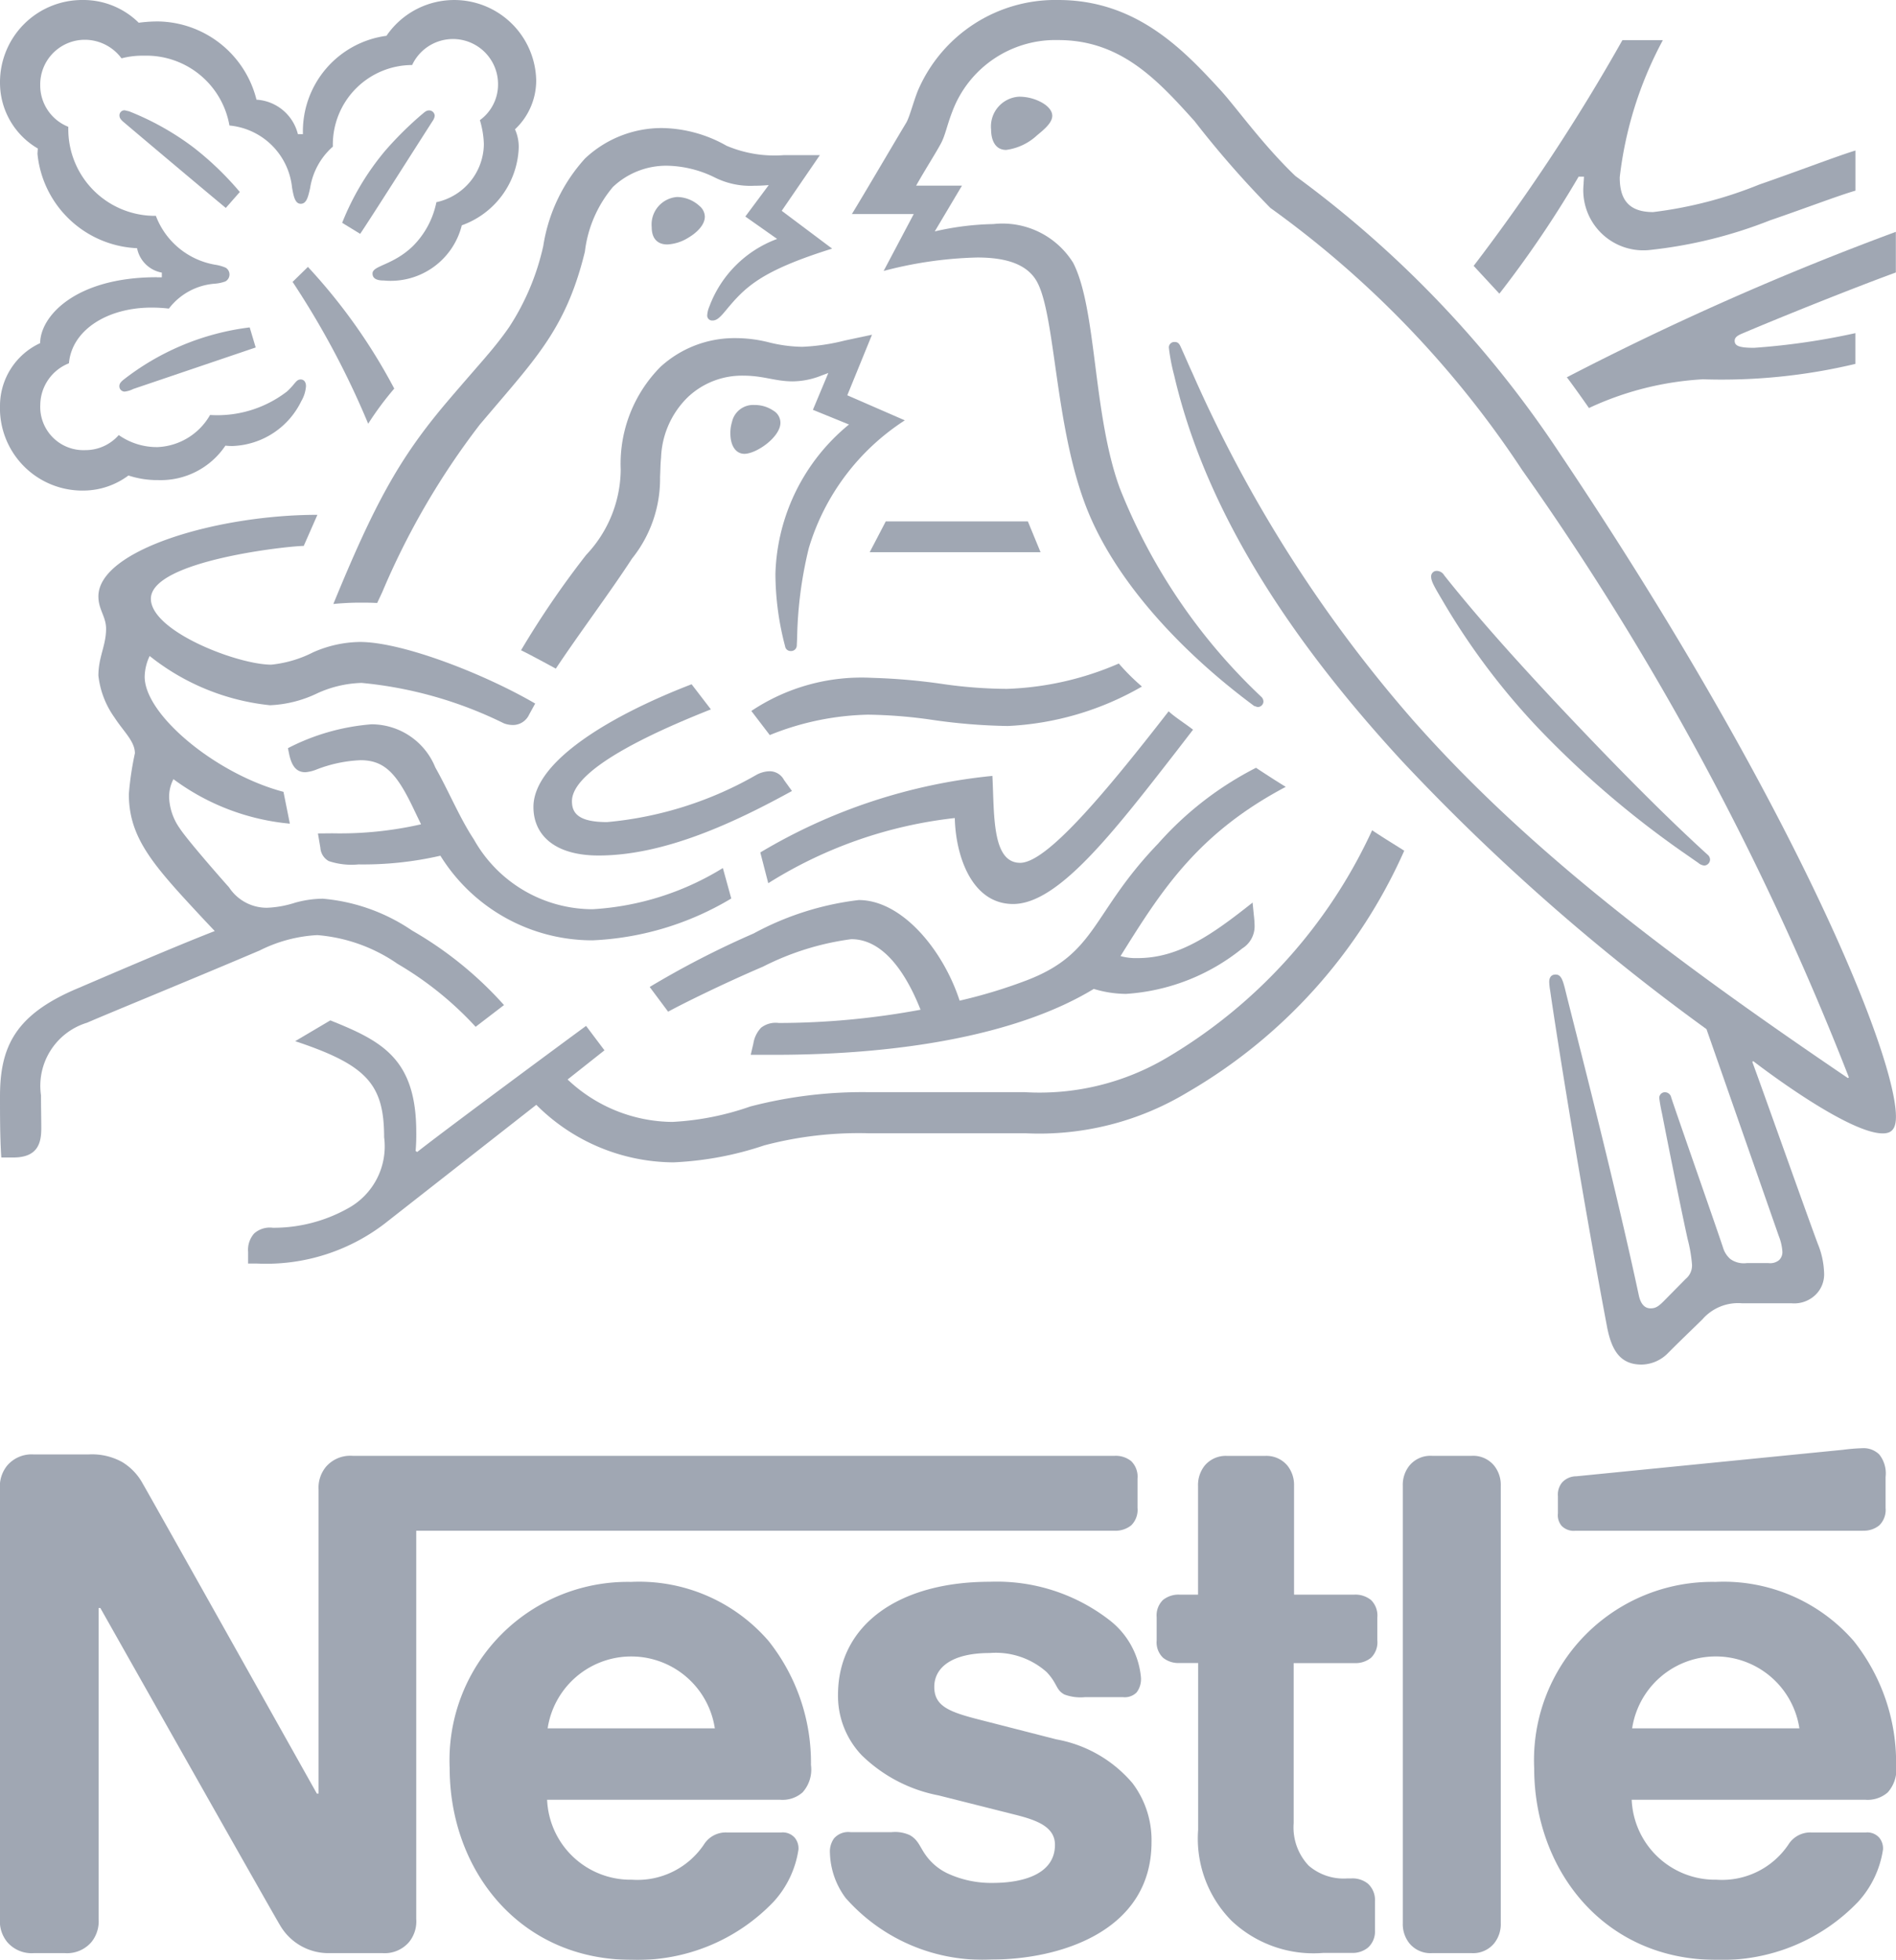
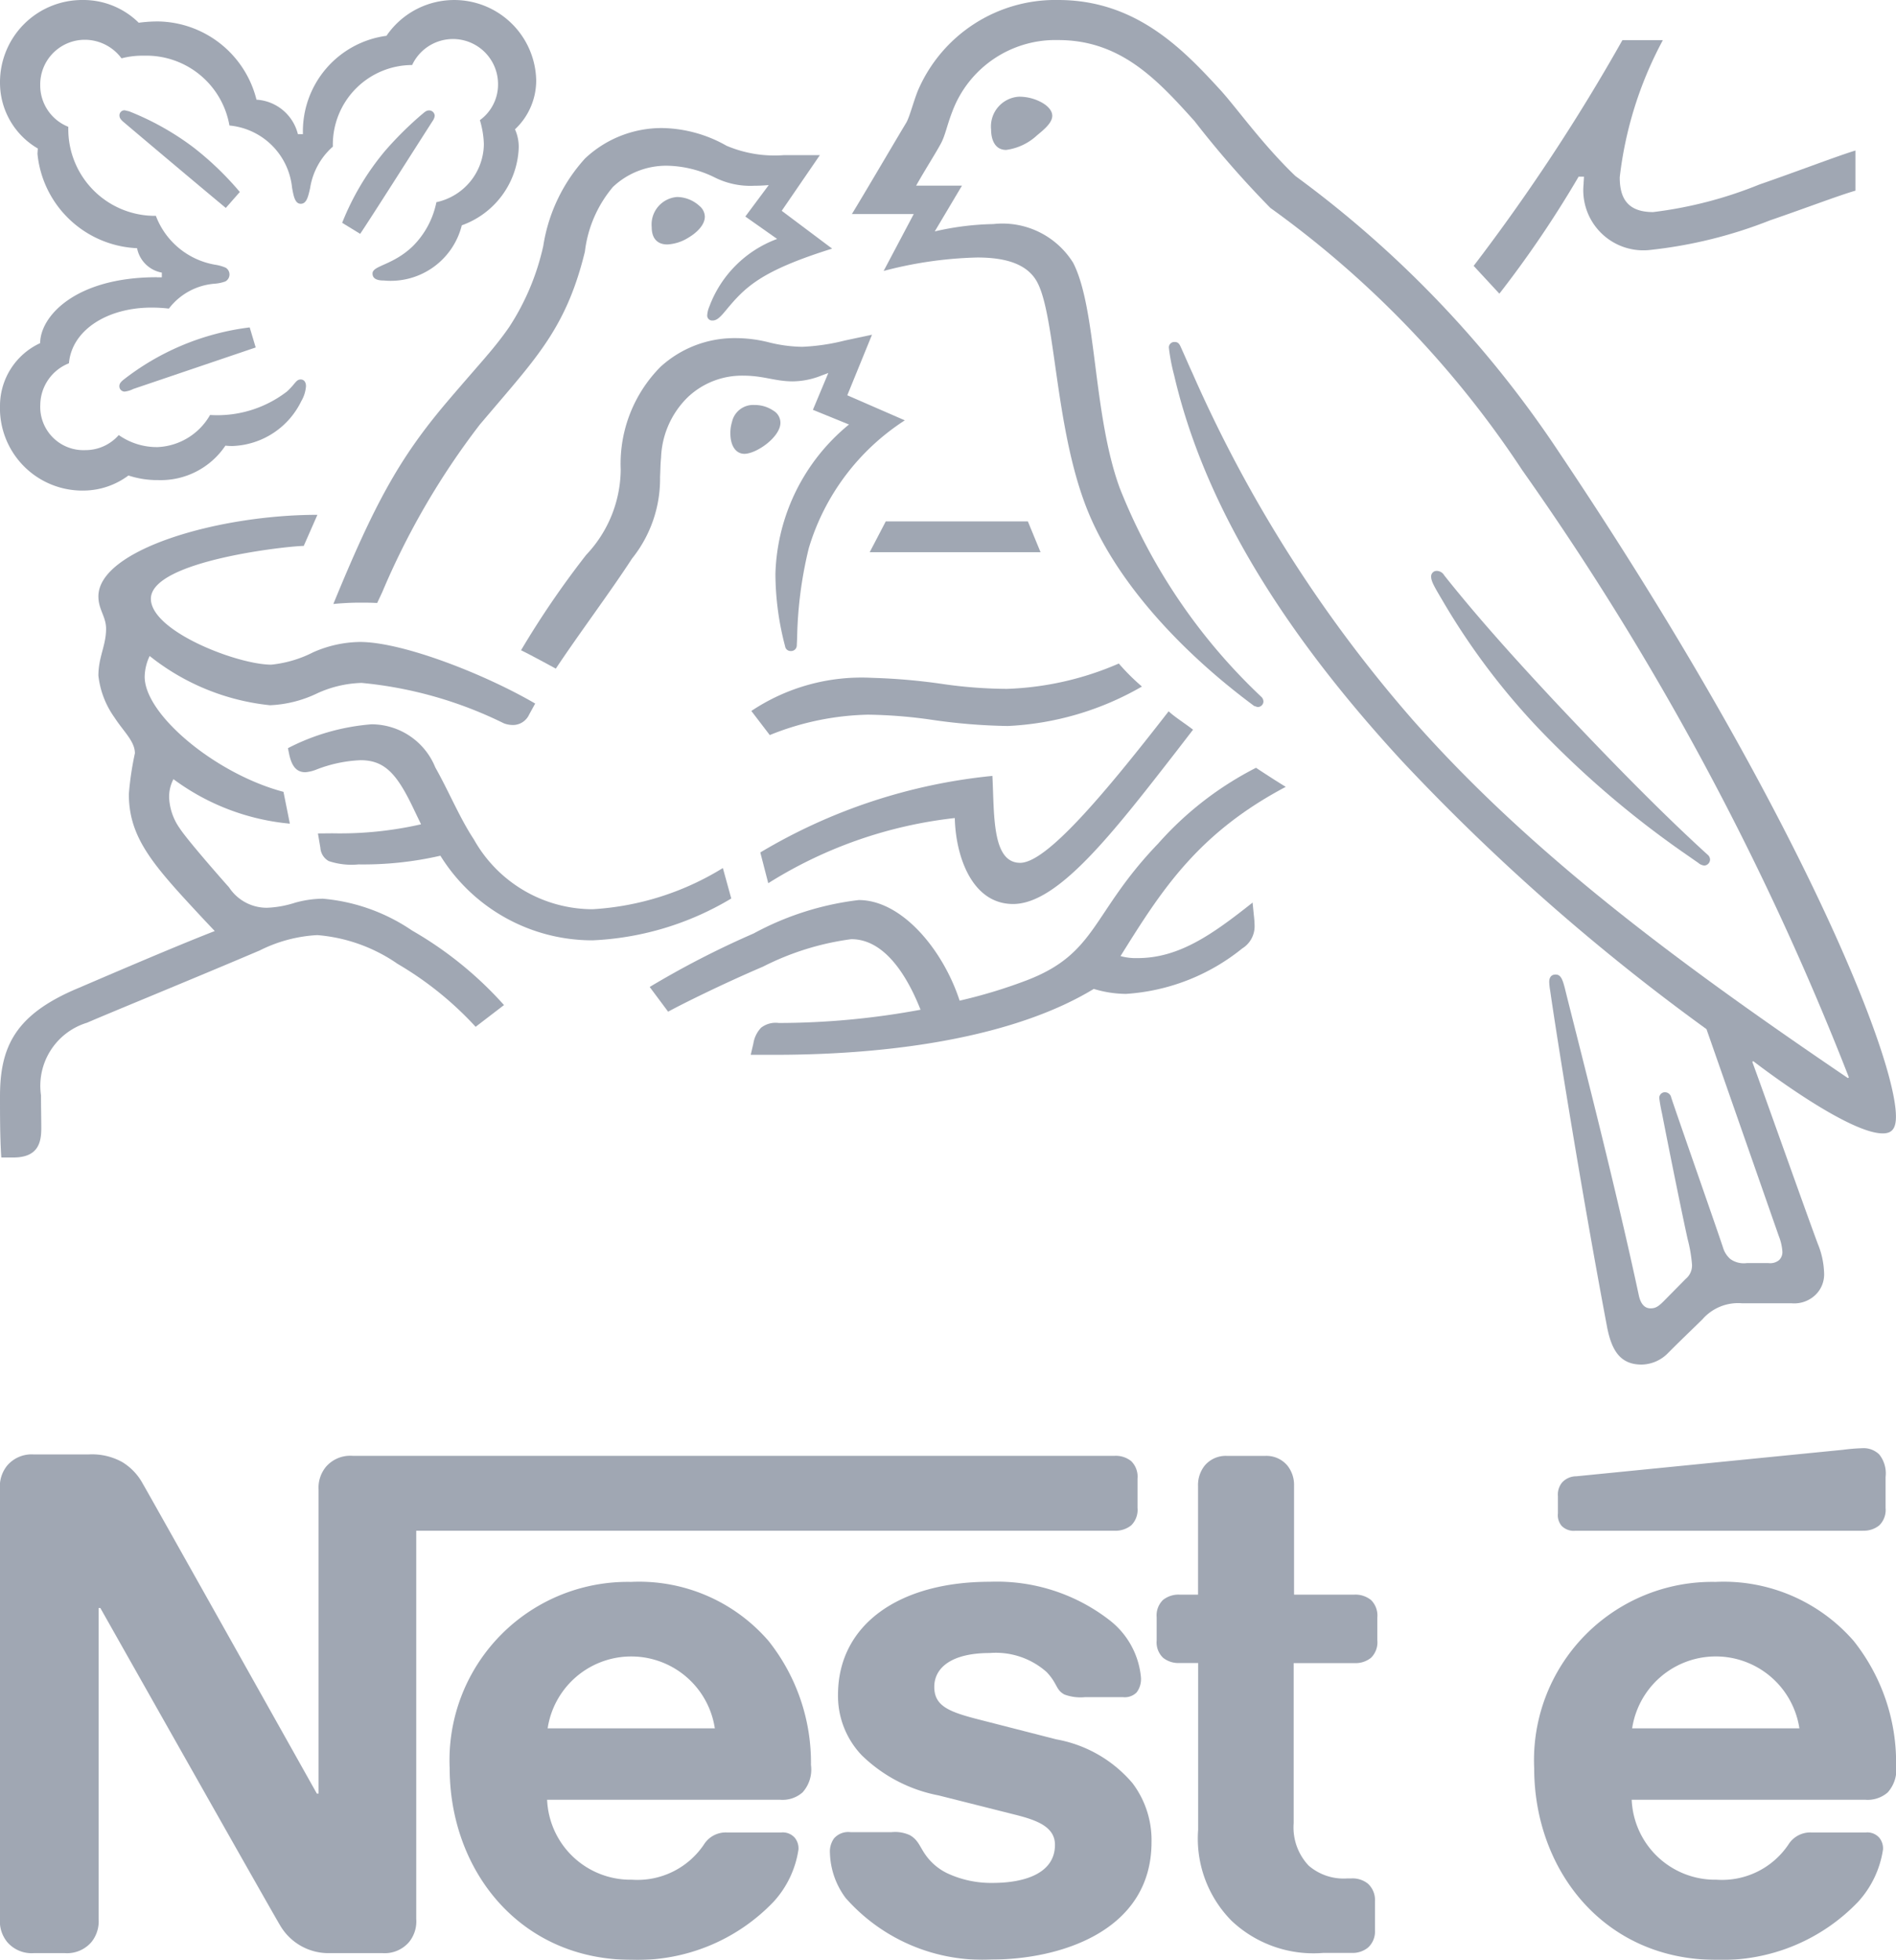
<svg xmlns="http://www.w3.org/2000/svg" width="71.513" height="73.91" viewBox="0 0 71.513 73.91">
  <g id="Visual" transform="translate(0)" opacity="0.501">
    <g id="Group_39" data-name="Group 39" transform="translate(0 0)">
      <path id="Path_121" data-name="Path 121" d="M128.852,132.443c-2.523,2.625-2.295,4.138-4.956,5.159a19.185,19.185,0,0,1-2.536.769c-.617-1.9-2.167-3.794-3.807-3.794a11.018,11.018,0,0,0-3.962,1.26,33.837,33.837,0,0,0-3.921,2.018l.695.932c.53-.29,2.056-1.048,3.582-1.7a10.307,10.307,0,0,1,3.327-1.035c1.3,0,2.145,1.477,2.612,2.661a29.426,29.426,0,0,1-5.347.5.893.893,0,0,0-.668.179,1.112,1.112,0,0,0-.29.592l-.1.429h.907c4.715,0,9.17-.744,12.032-2.485a4.266,4.266,0,0,0,1.211.188,7.758,7.758,0,0,0,4.388-1.714.98.98,0,0,0,.467-.845,3.667,3.667,0,0,0-.027-.393l-.049-.492c-1.513,1.2-2.773,2.094-4.337,2.094a2.153,2.153,0,0,1-.644-.076c1.526-2.447,2.889-4.616,6.232-6.382-.353-.215-.858-.543-1.122-.719A12.515,12.515,0,0,0,128.852,132.443Z" transform="translate(-85.165 -100.634)" fill="#414f68" />
      <path id="Path_122" data-name="Path 122" d="M138.142,125.773c-1.073,0-.972-1.83-1.048-3.278a21.107,21.107,0,0,0-8.754,2.887l.3,1.16a16.66,16.66,0,0,1,7.036-2.458c.027,1.385.619,3.242,2.2,3.242,1.689,0,3.743-2.65,6.154-5.754l.632-.82c-.328-.252-.693-.48-.921-.693C141.271,123.24,139.128,125.773,138.142,125.773Z" transform="translate(-99.663 -93.234)" fill="#414f68" />
      <path id="Path_123" data-name="Path 123" d="M100.17,56.7a7.9,7.9,0,0,1-1.615.239,5.466,5.466,0,0,1-1.236-.163,5.16,5.16,0,0,0-1.309-.165,4.133,4.133,0,0,0-2.8,1.084,5.19,5.19,0,0,0-1.5,3.87,4.724,4.724,0,0,1-1.3,3.218,34.118,34.118,0,0,0-2.46,3.6c.241.112,1.035.541,1.312.693.869-1.309,2.08-2.925,2.873-4.149a4.8,4.8,0,0,0,1.059-3.077c.013-.252.013-.492.038-.733a3.352,3.352,0,0,1,1-2.27,2.969,2.969,0,0,1,2.107-.82c.755,0,1.2.215,1.852.215a2.985,2.985,0,0,0,1.108-.226l.241-.089-.581,1.388,1.361.554A7.549,7.549,0,0,0,97.545,65.5a10.793,10.793,0,0,0,.366,2.735.207.207,0,0,0,.212.177.214.214,0,0,0,.228-.212l.013-.29a15.332,15.332,0,0,1,.44-3.378,8.707,8.707,0,0,1,3.622-4.82l-2.17-.945.932-2.284Z" transform="translate(-68.298 -43.86)" fill="#414f68" />
      <path id="Path_124" data-name="Path 124" d="M168.346,16.32a1.124,1.124,0,0,0-1.046,1.236c0,.353.125.771.568.771a2.123,2.123,0,0,0,1.171-.556c.342-.277.568-.5.568-.731,0-.212-.2-.416-.5-.554A1.747,1.747,0,0,0,168.346,16.32Z" transform="translate(-129.918 -12.673)" fill="#414f68" />
      <path id="Path_125" data-name="Path 125" d="M147.416,88l-.606,1.162h6.444L152.776,88Z" transform="translate(-114.007 -68.337)" fill="#414f68" />
      <path id="Path_126" data-name="Path 126" d="M111.384,34.79c.34-.2.63-.492.63-.8a.54.54,0,0,0-.2-.4,1.276,1.276,0,0,0-.845-.34,1.039,1.039,0,0,0-.959,1.135c0,.416.2.655.592.655A1.657,1.657,0,0,0,111.384,34.79Z" transform="translate(-85.429 -25.821)" fill="#414f68" />
      <path id="Path_127" data-name="Path 127" d="M251.041,106.942l.617.429a.4.4,0,0,0,.228.1.23.23,0,0,0,.214-.226.245.245,0,0,0-.1-.19c-1.843-1.678-3.823-3.72-5.678-5.689-1.45-1.551-2.938-3.189-4.25-4.842a.33.33,0,0,0-.266-.165.208.208,0,0,0-.226.215c0,.177.125.389.44.921a26.253,26.253,0,0,0,3.606,4.8A36.142,36.142,0,0,0,251.041,106.942Z" transform="translate(-187.601 -74.829)" fill="#414f68" />
-       <path id="Path_128" data-name="Path 128" d="M239.389,245.71h-1.5a1.026,1.026,0,0,0-.845.366,1.155,1.155,0,0,0-.253.757v16.508a1.159,1.159,0,0,0,.253.758,1.026,1.026,0,0,0,.845.366h1.5a1.026,1.026,0,0,0,.845-.366,1.155,1.155,0,0,0,.253-.758V246.834a1.159,1.159,0,0,0-.253-.757A1.026,1.026,0,0,0,239.389,245.71Z" transform="translate(-183.881 -190.808)" fill="#414f68" />
      <path id="Path_129" data-name="Path 129" d="M125.178,69.028a.531.531,0,0,0-.264-.454,1.247,1.247,0,0,0-.717-.215.816.816,0,0,0-.847.644,1.387,1.387,0,0,0-.06.429c0,.454.2.769.53.769C124.271,70.2,125.178,69.571,125.178,69.028Z" transform="translate(-95.742 -53.086)" fill="#414f68" />
      <path id="Path_130" data-name="Path 130" d="M49.733,126.381l.092.541a.619.619,0,0,0,.313.5,2.716,2.716,0,0,0,1.124.127,13.005,13.005,0,0,0,3.09-.328,6.746,6.746,0,0,0,5.738,3.191,11.114,11.114,0,0,0,5.233-1.578l-.317-1.148a10.525,10.525,0,0,1-4.916,1.553,5.146,5.146,0,0,1-4.478-2.637c-.53-.8-.945-1.814-1.452-2.71a2.6,2.6,0,0,0-2.406-1.627,8.26,8.26,0,0,0-3.153.9l.049.239c.087.391.241.668.608.668a1.447,1.447,0,0,0,.416-.1,5.153,5.153,0,0,1,1.665-.353c.945,0,1.4.554,2.042,1.917l.241.5a13.731,13.731,0,0,1-3.34.34Z" transform="translate(-37.741 -94.95)" fill="#414f68" />
      <path id="Path_131" data-name="Path 131" d="M265.8,266.99a6.722,6.722,0,0,0-6.837,7.025c0,3.848,2.637,7.228,6.86,7.228a7.1,7.1,0,0,0,5.363-2.194,3.746,3.746,0,0,0,.934-1.969.636.636,0,0,0-.139-.44.6.6,0,0,0-.516-.2h-2.029a.974.974,0,0,0-.885.456,3.016,3.016,0,0,1-2.71,1.325,3.15,3.15,0,0,1-3.2-3.016h8.8a1.151,1.151,0,0,0,.858-.277,1.3,1.3,0,0,0,.315-1.032,7.372,7.372,0,0,0-1.6-4.679A6.5,6.5,0,0,0,265.8,266.99Zm-3.142,5.523a3.19,3.19,0,0,1,6.308,0Z" transform="translate(-201.097 -207.333)" fill="#414f68" />
      <path id="Path_132" data-name="Path 132" d="M252.727,11.918h.2c0,.087-.013.19-.013.277a2.266,2.266,0,0,0,2.536,2.485,17.242,17.242,0,0,0,4.489-1.111c1.361-.467,2.61-.945,3.229-1.122V10.933c-.706.215-2.143.769-3.631,1.285a15.646,15.646,0,0,1-4,1.037c-.983,0-1.26-.543-1.26-1.314a14.37,14.37,0,0,1,1.627-5.17h-1.526a73.257,73.257,0,0,1-5.611,8.513l.97,1.048A40.462,40.462,0,0,0,252.727,11.918Z" transform="translate(-193.184 -5.257)" fill="#414f68" />
      <path id="Path_133" data-name="Path 133" d="M160.542,6.636c-1.274-1.224-2.243-2.612-2.862-3.28C156.3,1.855,154.527,0,151.6,0a5.639,5.639,0,0,0-5.3,3.432c-.179.456-.315,1.008-.442,1.211-.277.454-1.526,2.585-2.042,3.43h2.333l-1.135,2.145a15.128,15.128,0,0,1,3.53-.507c1.122,0,1.931.266,2.284.972.657,1.312.657,5.282,1.765,8.274,1.032,2.813,3.557,5.564,6.395,7.666l.125.04a.214.214,0,0,0,.226-.2.247.247,0,0,0-.087-.19,21.872,21.872,0,0,1-5.334-7.87c-1.021-2.8-.858-6.735-1.754-8.489a3.139,3.139,0,0,0-3.014-1.464,10.554,10.554,0,0,0-2.208.277L147.969,7H146.24c.364-.644.746-1.236.934-1.589.163-.3.228-.681.429-1.2a4.152,4.152,0,0,1,4-2.7c2.371,0,3.758,1.526,5.135,3.054A37.293,37.293,0,0,0,159.6,7.841a37.641,37.641,0,0,1,9.5,9.89,107.175,107.175,0,0,1,12.321,22.9l-.038.025c-6.395-4.339-11.93-8.437-16.4-13.494a51.077,51.077,0,0,1-8.312-13.069c-.163-.351-.3-.679-.456-1.019-.06-.139-.125-.177-.226-.177a.205.205,0,0,0-.217.212,7.269,7.269,0,0,0,.2,1.046c1.276,5.5,4.806,10.43,8.578,14.53a80.486,80.486,0,0,0,11.5,10.126l2.726,7.8a1.943,1.943,0,0,1,.136.581.414.414,0,0,1-.123.328.521.521,0,0,1-.4.114h-.82a.868.868,0,0,1-.617-.152.908.908,0,0,1-.277-.429c-.239-.731-1.68-4.831-1.955-5.662a.243.243,0,0,0-.239-.2.211.211,0,0,0-.212.215,5.6,5.6,0,0,0,.1.568c.364,1.866.793,3.962.97,4.755a5.479,5.479,0,0,1,.165.961.657.657,0,0,1-.239.541l-.847.858c-.2.2-.313.252-.478.252-.2,0-.366-.136-.442-.489-.959-4.478-2.409-10.03-2.786-11.568-.089-.342-.152-.532-.353-.532-.177,0-.241.127-.241.279a2.469,2.469,0,0,0,.04.353c.226,1.589,1.146,7.38,2.143,12.665.177.909.516,1.412,1.3,1.412a1.42,1.42,0,0,0,1.008-.445c.516-.516.668-.655,1.287-1.26a1.784,1.784,0,0,1,1.5-.606h1.868a1.155,1.155,0,0,0,.894-.315,1.073,1.073,0,0,0,.328-.831,3.14,3.14,0,0,0-.239-1.1c-.478-1.285-2.018-5.635-2.469-6.86l.036-.025c1.577,1.2,3.872,2.724,4.882,2.724.313,0,.5-.139.5-.63,0-2.322-3.859-11.867-12.676-25.01A40.953,40.953,0,0,0,160.542,6.636Z" transform="translate(-111.685)" fill="#414f68" />
-       <path id="Path_134" data-name="Path 134" d="M265.323,45.775a11.692,11.692,0,0,1,4.3-1.084,21.709,21.709,0,0,0,5.751-.581v-1.16a26.213,26.213,0,0,1-3.821.554c-.568,0-.733-.076-.733-.264,0-.112.076-.19.29-.277,1.513-.644,4.225-1.729,5.789-2.3V39.13a109.409,109.409,0,0,0-12.41,5.486C264.593,44.738,265.25,45.661,265.323,45.775Z" transform="translate(-205.392 -30.387)" fill="#414f68" />
      <path id="Path_135" data-name="Path 135" d="M60.533,31.935c-1.776,2.1-2.71,3.81-4.263,7.593a10.058,10.058,0,0,1,1.023-.051c.2,0,.366,0,.63.013l.188-.4a28.568,28.568,0,0,1,3.685-6.33l.568-.668c1.691-1.982,2.737-3.155,3.394-5.852A4.626,4.626,0,0,1,66.816,23.8a2.924,2.924,0,0,1,2.056-.8,4.217,4.217,0,0,1,1.779.44,3,3,0,0,0,1.5.315c.226,0,.389-.013.541-.025l-.883,1.186,1.2.845a4.328,4.328,0,0,0-2.561,2.561.954.954,0,0,0-.076.315.185.185,0,0,0,.2.2c.165,0,.29-.125.5-.378.733-.885,1.314-1.488,4.011-2.333L73.182,24.7l1.439-2.1h-1.35a4.63,4.63,0,0,1-2.17-.353,5.067,5.067,0,0,0-2.422-.668,4.214,4.214,0,0,0-2.914,1.146,6.351,6.351,0,0,0-1.577,3.3A9.23,9.23,0,0,1,62.9,29.087C62.312,29.931,61.885,30.347,60.533,31.935Z" transform="translate(-43.697 -16.75)" fill="#414f68" />
      <path id="Path_136" data-name="Path 136" d="M5.915,10.455c-3.09,0-4.4,1.488-4.4,2.485A2.607,2.607,0,0,0,0,15.286,3.109,3.109,0,0,0,3.191,18.5a2.851,2.851,0,0,0,1.653-.568,3.5,3.5,0,0,0,1.133.174,2.937,2.937,0,0,0,2.525-1.3,2.107,2.107,0,0,0,.29.013,3,3,0,0,0,2.572-1.691,1.287,1.287,0,0,0,.177-.565c0-.139-.063-.252-.2-.252-.177,0-.2.165-.518.454a4.306,4.306,0,0,1-2.9.885,2.4,2.4,0,0,1-1.98,1.211,2.5,2.5,0,0,1-1.464-.454,1.666,1.666,0,0,1-1.26.568,1.63,1.63,0,0,1-1.7-1.7A1.707,1.707,0,0,1,2.6,13.7C2.71,12.448,4.047,11.6,5.713,11.6a5.555,5.555,0,0,1,.657.038A2.4,2.4,0,0,1,8.086,10.7a1.52,1.52,0,0,0,.416-.087.3.3,0,0,0,.013-.516A1.612,1.612,0,0,0,8.1,9.981,2.917,2.917,0,0,1,5.879,8.14,3.269,3.269,0,0,1,2.576,4.9V4.782A1.679,1.679,0,0,1,1.517,3.206,1.684,1.684,0,0,1,3.206,1.5,1.726,1.726,0,0,1,4.583,2.2a3.164,3.164,0,0,1,.856-.1A3.182,3.182,0,0,1,8.654,4.733a2.619,2.619,0,0,1,2.362,2.346c.06.328.112.606.328.606s.277-.252.353-.592a2.622,2.622,0,0,1,.858-1.564,3,3,0,0,1,2.99-3.077,1.7,1.7,0,0,1,3.24.719A1.659,1.659,0,0,1,18.1,4.531a3.457,3.457,0,0,1,.15.9,2.264,2.264,0,0,1-1.79,2.194,3.248,3.248,0,0,1-.883,1.653c-.757.733-1.526.733-1.526,1.035,0,.163.112.266.429.266a2.763,2.763,0,0,0,2.938-2.082,3.236,3.236,0,0,0,2.145-2.876,1.6,1.6,0,0,0-.139-.744,2.519,2.519,0,0,0,.8-1.852A3.093,3.093,0,0,0,14.577,1.35a3.636,3.636,0,0,0-3.151,3.709h-.19a1.716,1.716,0,0,0-1.562-1.3A3.888,3.888,0,0,0,5.977.809a5.355,5.355,0,0,0-.744.049A2.97,2.97,0,0,0,3.115,0,3.1,3.1,0,0,0,0,3.115,2.869,2.869,0,0,0,1.426,5.6l-.013.2A3.951,3.951,0,0,0,5.17,9.36a1.162,1.162,0,0,0,.934.921v.177h-.19Z" transform="translate(0)" fill="#414f68" />
      <path id="Path_137" data-name="Path 137" d="M148.638,272.921l-2.862-.733c-1.186-.3-1.741-.518-1.741-1.247,0-.708.632-1.276,2.094-1.276a2.885,2.885,0,0,1,2.145.719c.416.44.34.668.668.845a1.738,1.738,0,0,0,.782.1h1.426a.632.632,0,0,0,.516-.177.831.831,0,0,0,.163-.581,3.082,3.082,0,0,0-1.184-2.145,6.936,6.936,0,0,0-4.516-1.448c-3.454,0-5.725,1.64-5.725,4.261a3.24,3.24,0,0,0,.894,2.281,5.677,5.677,0,0,0,2.9,1.515l2.889.728c.793.2,1.5.445,1.5,1.135,0,1.073-1.135,1.437-2.348,1.437a3.909,3.909,0,0,1-1.714-.364,2.142,2.142,0,0,1-.871-.769c-.188-.29-.252-.505-.541-.668a1.333,1.333,0,0,0-.681-.114h-1.564a.711.711,0,0,0-.617.239.856.856,0,0,0-.152.543,2.974,2.974,0,0,0,.592,1.7,6.878,6.878,0,0,0,5.523,2.322c2.523,0,6.015-1.048,6.015-4.429a3.56,3.56,0,0,0-.717-2.221A4.9,4.9,0,0,0,148.638,272.921Z" transform="translate(-108.796 -207.326)" fill="#414f68" />
-       <path id="Path_138" data-name="Path 138" d="M49.39,45.615a31.92,31.92,0,0,1,2.851,5.349,11.709,11.709,0,0,1,.983-1.325,21.39,21.39,0,0,0-3.256-4.589Z" transform="translate(-38.354 -34.984)" fill="#414f68" />
      <path id="Path_139" data-name="Path 139" d="M140.69,111.99a11.518,11.518,0,0,1-4.223.956,17.6,17.6,0,0,1-2.373-.177,22.811,22.811,0,0,0-2.71-.239,7.48,7.48,0,0,0-4.554,1.249l.695.909a10.391,10.391,0,0,1,3.707-.769,18.281,18.281,0,0,1,2.371.188,21.861,21.861,0,0,0,2.9.239,11.14,11.14,0,0,0,5.059-1.488A8.2,8.2,0,0,1,140.69,111.99Z" transform="translate(-98.491 -86.967)" fill="#414f68" />
-       <path id="Path_140" data-name="Path 140" d="M96.727,116.437,96,115.49c-2.827,1.086-5.966,2.838-5.966,4.63,0,1.021.757,1.828,2.458,1.828,2.5,0,5.159-1.26,7.293-2.433l-.3-.416a.613.613,0,0,0-.568-.328,1.12,1.12,0,0,0-.454.125,13.8,13.8,0,0,1-5.651,1.792c-1.061,0-1.325-.326-1.325-.784C91.48,118.618,94.986,117.128,96.727,116.437Z" transform="translate(-69.914 -89.685)" fill="#414f68" />
      <path id="Path_141" data-name="Path 141" d="M202.705,250.953h-2.281v-4.111a1.172,1.172,0,0,0-.252-.757,1.035,1.035,0,0,0-.845-.364H197.9a1.035,1.035,0,0,0-.845.364,1.172,1.172,0,0,0-.253.757v4.111H196.1a.943.943,0,0,0-.619.2.816.816,0,0,0-.239.655v.869a.807.807,0,0,0,.239.655.928.928,0,0,0,.619.2h.706v6.292a4.408,4.408,0,0,0,1.262,3.43,4.5,4.5,0,0,0,3.454,1.211h1.073a.926.926,0,0,0,.617-.2.821.821,0,0,0,.264-.655v-1.1a.832.832,0,0,0-.264-.655.926.926,0,0,0-.617-.2h-.152a2.02,2.02,0,0,1-1.466-.48,2.1,2.1,0,0,1-.568-1.6v-6.04h2.3a.921.921,0,0,0,.617-.2.813.813,0,0,0,.239-.655v-.869a.818.818,0,0,0-.239-.655A.935.935,0,0,0,202.705,250.953Z" transform="translate(-151.615 -190.816)" fill="#414f68" />
      <path id="Path_142" data-name="Path 142" d="M274.483,247.525a.926.926,0,0,0,.617-.2.813.813,0,0,0,.239-.655v-1.173a1.141,1.141,0,0,0-.239-.847.837.837,0,0,0-.617-.237,7.4,7.4,0,0,0-.744.06l-10.066,1a.726.726,0,0,0-.53.228.714.714,0,0,0-.163.516v.657a.622.622,0,0,0,.139.467.636.636,0,0,0,.5.188h10.862Z" transform="translate(-204.219 -189.799)" fill="#414f68" />
-       <path id="Path_143" data-name="Path 143" d="M45.627,154.415a5.747,5.747,0,0,1-2.813.722.886.886,0,0,0-.706.215.93.93,0,0,0-.228.693v.44H42.2a7.347,7.347,0,0,0,4.969-1.613L52.75,150.5a7.363,7.363,0,0,0,5.17,2.17,12.412,12.412,0,0,0,3.43-.641,13.944,13.944,0,0,1,3.935-.456H71.2a10.818,10.818,0,0,0,6.1-1.537,19.817,19.817,0,0,0,8.187-9.119c-.442-.279-.858-.532-1.211-.771a19.35,19.35,0,0,1-7.72,8.565,9.429,9.429,0,0,1-5.385,1.312h-5.89a16.8,16.8,0,0,0-4.462.541,10.483,10.483,0,0,1-2.938.581,5.807,5.807,0,0,1-3.95-1.6l1.39-1.1-.693-.921c-.4.29-5.336,3.935-6.37,4.755l-.06-.038a6.994,6.994,0,0,0,.025-.7c0-2.775-1.287-3.443-3.242-4.225l-1.325.784c2.686.894,3.354,1.613,3.354,3.62A2.661,2.661,0,0,1,45.627,154.415Z" transform="translate(-32.522 -108.835)" fill="#414f68" />
      <path id="Path_144" data-name="Path 144" d="M.5,111.127c.945,0,1.057-.568,1.057-1.111,0-.364-.011-.782-.011-1.236a2.488,2.488,0,0,1,1.741-2.737c.681-.3,4.022-1.665,6.509-2.724a5.465,5.465,0,0,1,2.17-.579A6.184,6.184,0,0,1,15,103.827a12.7,12.7,0,0,1,2.94,2.371l1.07-.82a14,14,0,0,0-3.468-2.811,7.055,7.055,0,0,0-3.367-1.2,3.991,3.991,0,0,0-1.048.152,3.929,3.929,0,0,1-1.061.19,1.7,1.7,0,0,1-1.426-.769C8.424,100.7,7.059,99.15,6.77,98.7a2.171,2.171,0,0,1-.391-1.148,1.436,1.436,0,0,1,.163-.693,8.7,8.7,0,0,0,4.391,1.678l-.241-1.2c-2.534-.668-5.235-2.9-5.235-4.339a1.875,1.875,0,0,1,.188-.784,8.693,8.693,0,0,0,4.54,1.857,4.535,4.535,0,0,0,1.765-.442,4.291,4.291,0,0,1,1.689-.4A15.369,15.369,0,0,1,19,94.751a.953.953,0,0,0,.326.065.672.672,0,0,0,.632-.393l.228-.416c-1.928-1.122-5.007-2.322-6.612-2.322a4.467,4.467,0,0,0-1.765.391,4.477,4.477,0,0,1-1.578.465c-1.274,0-4.54-1.26-4.54-2.485,0-1.439,5.2-1.993,5.765-1.993l.516-1.173c-3.769,0-8.261,1.323-8.261,3.077,0,.5.29.755.29,1.222,0,.632-.29,1.061-.29,1.765a3.362,3.362,0,0,0,.606,1.578c.353.543.771.9.771,1.352a11.487,11.487,0,0,0-.228,1.537c0,1.7.972,2.737,2.862,4.766l.378.4c-1.564.606-4.478,1.866-5.159,2.156C.592,105.728,0,106.928,0,108.821c0,.731,0,1.562.049,2.306Z" transform="translate(0 -67.475)" fill="#414f68" />
      <path id="Path_154" data-name="Path 154" d="M61.25,18.831a.21.21,0,0,0-.212-.2c-.116,0-.177.076-.29.165a13.117,13.117,0,0,0-1.361,1.35,9.883,9.883,0,0,0-1.627,2.724l.679.416c.467-.695,1.969-3.066,2.737-4.263A.387.387,0,0,0,61.25,18.831Z" transform="translate(-44.854 -14.467)" fill="#414f68" />
      <path id="Path_157" data-name="Path 157" d="M42.666,248.155a.821.821,0,0,0,.239-.655v-1.113a.821.821,0,0,0-.239-.655.925.925,0,0,0-.617-.2H13.293a1.211,1.211,0,0,0-1,.416,1.242,1.242,0,0,0-.277.869V258.27h-.065S5.687,247.1,5.383,246.579a2.151,2.151,0,0,0-.769-.809,2.341,2.341,0,0,0-1.274-.29H1.274a1.21,1.21,0,0,0-1,.416,1.245,1.245,0,0,0-.277.871V263a1.244,1.244,0,0,0,.277.871,1.21,1.21,0,0,0,1,.416H2.447a1.21,1.21,0,0,0,1-.416A1.244,1.244,0,0,0,3.72,263V251.272h.065s6.509,11.527,6.773,11.956a2.111,2.111,0,0,0,1.868,1.059h2.007a1.209,1.209,0,0,0,.994-.416A1.234,1.234,0,0,0,15.7,263V248.358H42.052A.948.948,0,0,0,42.666,248.155Z" transform="translate(0 -190.63)" fill="#414f68" />
      <path id="Path_158" data-name="Path 158" d="M82.747,266.99a6.722,6.722,0,0,0-6.837,7.025c0,3.848,2.637,7.228,6.86,7.228a7.1,7.1,0,0,0,5.36-2.194,3.735,3.735,0,0,0,.936-1.969.635.635,0,0,0-.139-.44.6.6,0,0,0-.516-.2H86.381a.971.971,0,0,0-.883.456,3.022,3.022,0,0,1-2.713,1.325,3.149,3.149,0,0,1-3.2-3.016h8.779a1.141,1.141,0,0,0,.856-.277,1.286,1.286,0,0,0,.317-1.032,7.372,7.372,0,0,0-1.6-4.679A6.449,6.449,0,0,0,82.747,266.99Zm-3.142,5.523a3.189,3.189,0,0,1,6.306,0Z" transform="translate(-58.949 -207.333)" fill="#414f68" />
      <path id="Path_159" data-name="Path 159" d="M20.15,57.481a.2.2,0,0,0,.2.2.973.973,0,0,0,.328-.1l4.614-1.564-.226-.757a9.635,9.635,0,0,0-4.793,2C20.186,57.342,20.15,57.394,20.15,57.481Z" transform="translate(-15.648 -42.913)" fill="#414f68" />
      <path id="Path_160" data-name="Path 160" d="M22.957,20.023a10.341,10.341,0,0,0-2.433-1.365l-.163-.038a.188.188,0,0,0-.2.19c0,.076.025.139.139.239,1.1.932,3.218,2.713,3.872,3.253L24.7,21.7A11.547,11.547,0,0,0,22.957,20.023Z" transform="translate(-15.655 -14.46)" fill="#414f68" />
    </g>
  </g>
</svg>